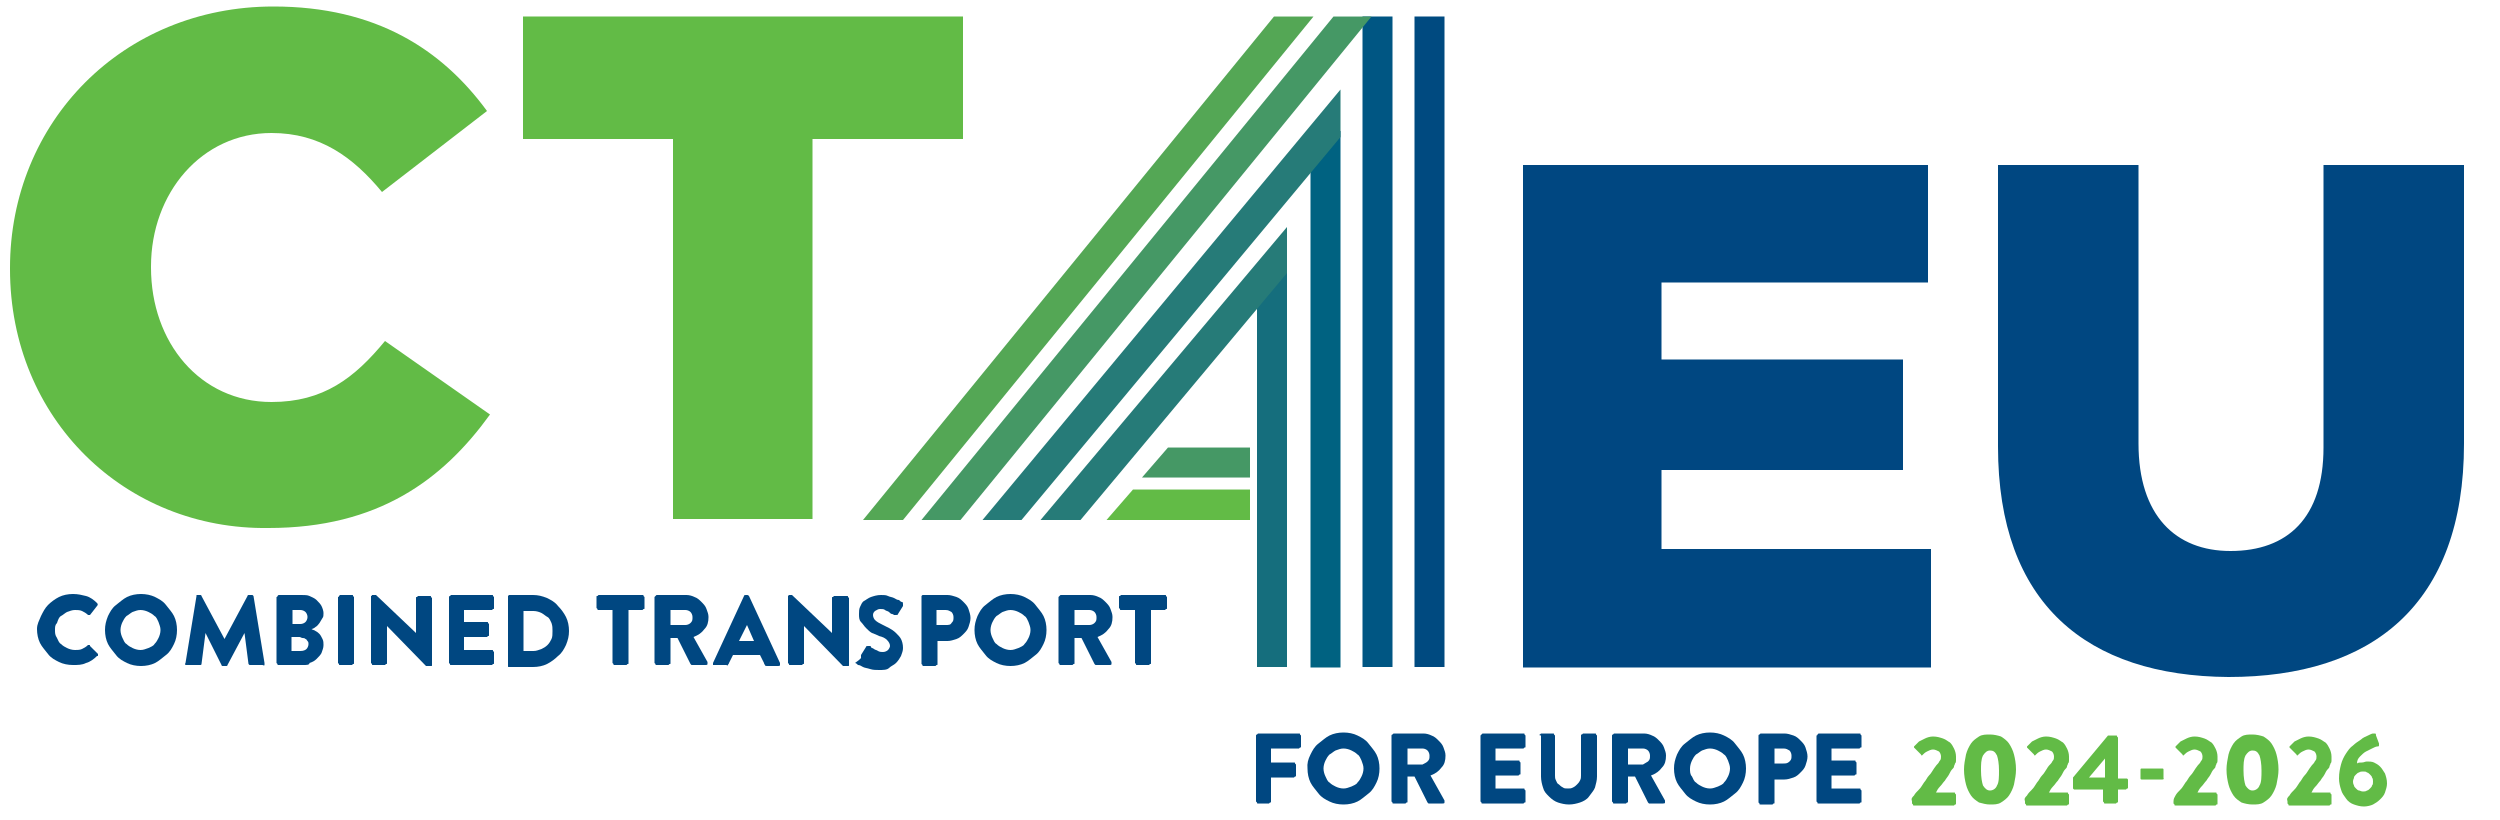
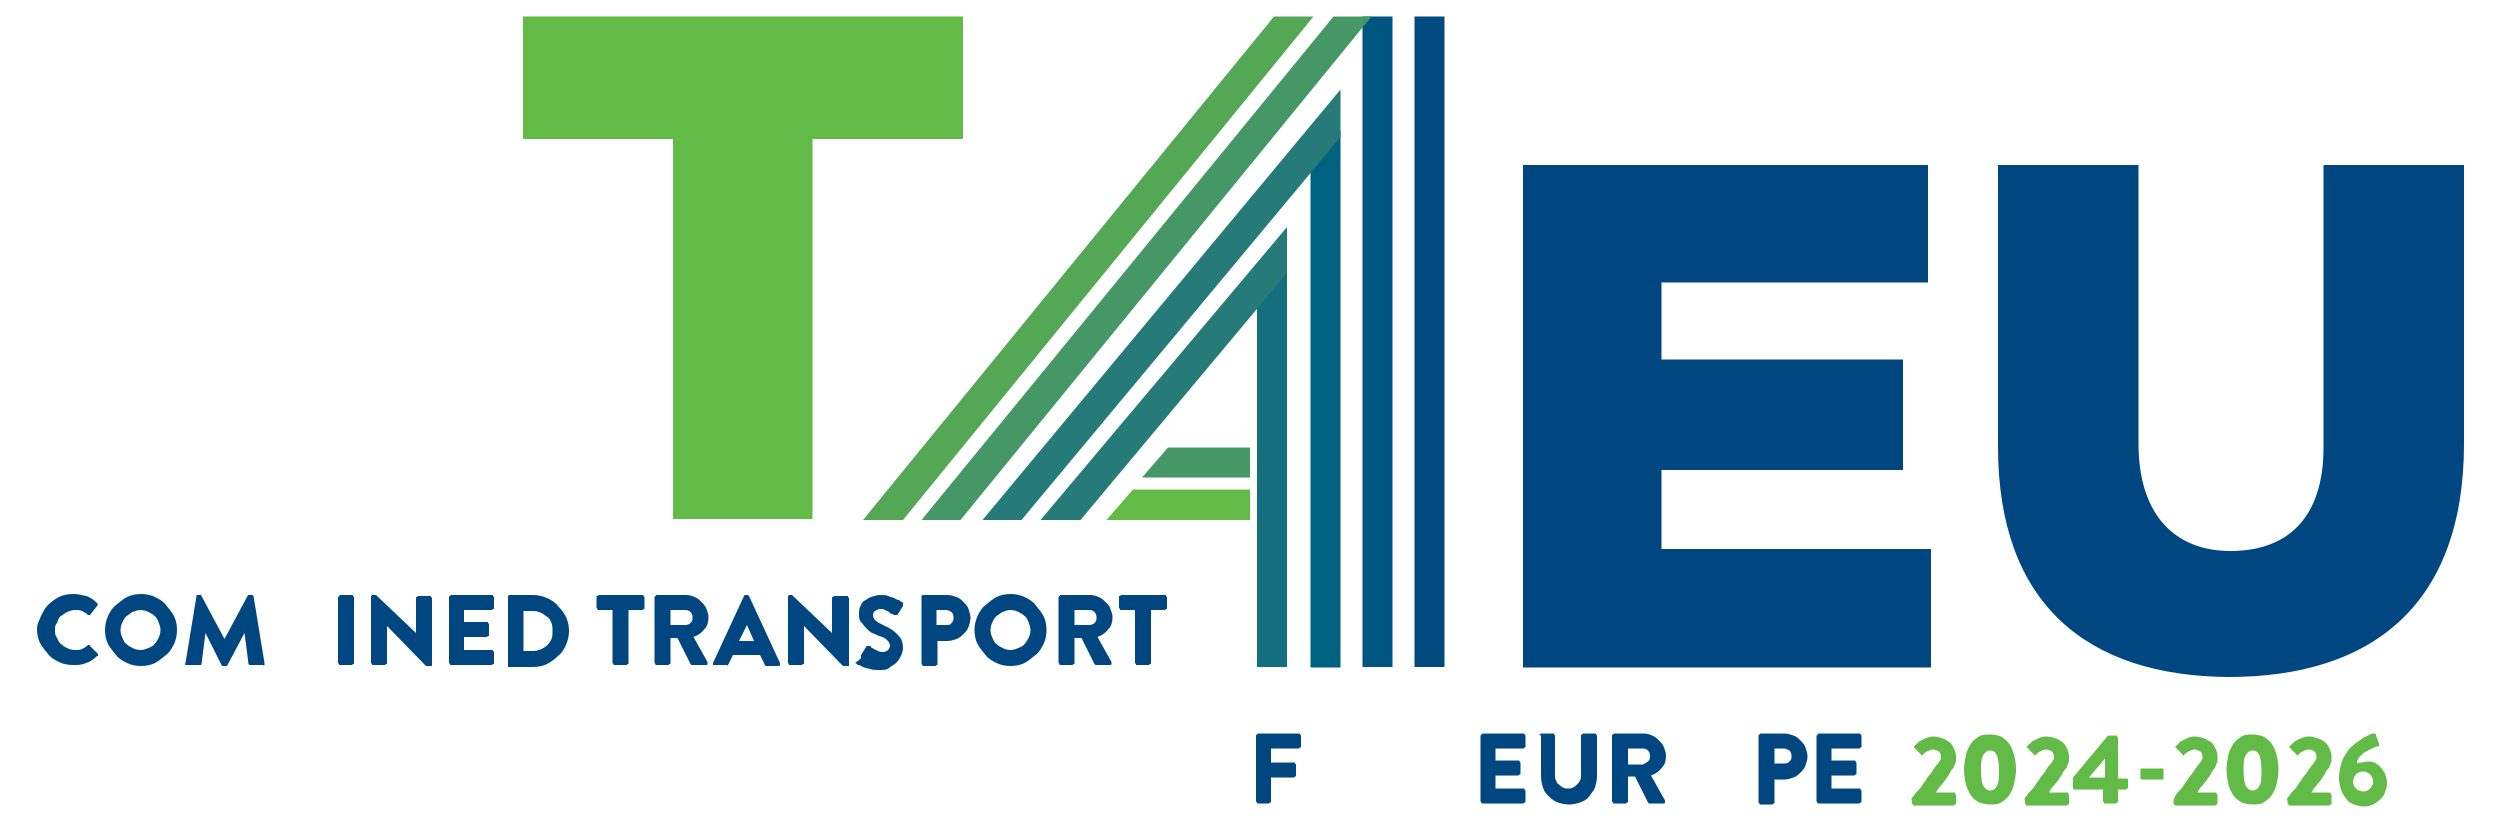
<svg xmlns="http://www.w3.org/2000/svg" version="1.1" id="Layer_1" x="0px" y="0px" viewBox="0 0 500 164" style="enable-background:new 0 0 500 164;" xml:space="preserve">
  <style type="text/css">
	.st0{fill:#62BB46;}
	.st1{fill:#004781;}
	.st2{fill:#156E7D;}
	.st3{fill:#267B78;}
	.st4{fill:#006281;}
	.st5{fill:#005683;}
	.st6{fill:#459865;}
	.st7{fill:#004A80;}
	.st8{fill:#54A755;}
	.st9{fill:#0065A1;}
</style>
  <g>
-     <path class="st0" d="M2,53.8v-0.2C2,24.4,24.5,1.3,54.7,1.3c20.5,0,33.7,8.6,42.7,20.9L76.4,38.4c-5.8-7-12.4-11.8-22.1-11.8   c-14,0-24.1,12-24.1,26.7v0.2c0,15,9.8,26.9,24.1,26.9c10.4,0,16.6-4.8,22.7-12.2L98,82.9c-9.4,13-22.3,22.7-44.3,22.7   C25.1,106,2,83.9,2,53.8z" />
    <path class="st0" d="M134.7,27.8h-30.1V3.3h88v24.5h-30.1v76h-27.9V27.8z" />
    <g>
      <path class="st1" d="M8.2,123.2c0.4-0.8,0.8-1.6,1.4-2.2s1.4-1.2,2.2-1.6c0.8-0.4,1.8-0.6,2.8-0.6s1.8,0.2,2.6,0.4    c0.8,0.2,1.6,0.8,2.2,1.4c0.2,0.2,0.2,0.4,0,0.6L18,123h-0.2c-0.2,0-0.2,0-0.2,0c-0.4-0.4-0.8-0.6-1.2-0.8c-0.4-0.2-1-0.2-1.4-0.2    c-0.6,0-1,0.2-1.6,0.4c-0.4,0.2-0.8,0.6-1.2,0.8c-0.4,0.2-0.6,0.8-0.8,1.4C11,125,11,125.4,11,126s0,1,0.4,1.6    c0.2,0.4,0.4,1,0.8,1.2c0.4,0.4,0.8,0.6,1.2,0.8c0.4,0.2,1,0.4,1.6,0.4c0.4,0,1,0,1.4-0.2c0.4-0.2,0.8-0.4,1.2-0.8h0.2    c0.2,0,0.2,0,0.2,0.2l1.6,1.6v0.2c0,0.2,0,0.2-0.2,0.2c-0.6,0.6-1.4,1.2-2.2,1.4c-0.8,0.4-1.6,0.4-2.6,0.4s-2-0.2-2.8-0.6    c-0.8-0.4-1.6-0.8-2.2-1.6C9,130,8.4,129.4,8,128.6c-0.4-0.8-0.6-1.8-0.6-2.8C7.4,124.8,7.8,124.2,8.2,123.2z" />
      <path class="st1" d="M21.6,123.2c0.4-0.8,0.8-1.6,1.6-2.2s1.4-1.2,2.2-1.6c0.8-0.4,1.8-0.6,2.8-0.6s2,0.2,2.8,0.6s1.6,0.8,2.2,1.6    c0.6,0.8,1.2,1.4,1.6,2.2c0.4,0.8,0.6,1.8,0.6,2.8c0,1-0.2,2-0.6,2.8c-0.4,0.8-0.8,1.6-1.6,2.2c-0.8,0.6-1.4,1.2-2.2,1.6    c-0.8,0.4-1.8,0.6-2.8,0.6s-2-0.2-2.8-0.6c-0.8-0.4-1.6-0.8-2.2-1.6c-0.6-0.8-1.2-1.4-1.6-2.2C21.2,128,21,127,21,126    C21,125,21.2,124.2,21.6,123.2z M24.5,127.6c0.2,0.4,0.4,1,0.8,1.2c0.4,0.4,0.8,0.6,1.2,0.8c0.4,0.2,1,0.4,1.6,0.4    c0.6,0,1-0.2,1.6-0.4c0.4-0.2,1-0.4,1.2-0.8c0.4-0.4,0.6-0.8,0.8-1.2s0.4-1,0.4-1.6s-0.2-1-0.4-1.6c-0.2-0.4-0.4-1-0.8-1.2    c-0.4-0.4-0.8-0.6-1.2-0.8s-1-0.4-1.6-0.4c-0.6,0-1,0.2-1.6,0.4c-0.4,0.2-0.8,0.6-1.2,0.8c-0.4,0.4-0.6,0.8-0.8,1.2    c-0.2,0.4-0.4,1-0.4,1.6S24.3,127.2,24.5,127.6z" />
      <path class="st1" d="M39.3,119h0.2h0.4h0.2c0,0,0.2,0,0.2,0.2l4.6,8.6l0,0l4.6-8.6c0,0,0-0.2,0.2-0.2h0.2h0.4h0.2l0.2,0.2    l2.2,13.4c0,0.2,0,0.2,0,0.4s-0.4,0-0.4,0h-2.4h-0.2l-0.2-0.2l-0.8-6.2l0,0l-3.4,6.4c0,0,0,0.2-0.2,0.2h-0.2h-0.4h-0.2    c0,0-0.2,0-0.2-0.2l-3.2-6.4l0,0l-0.8,6.2c0,0,0,0.2-0.2,0.2c-0.2,0-0.2,0-0.2,0h-2.4c-0.2,0-0.4,0-0.4,0s-0.2-0.2,0-0.4l2.2-13.4    C39.3,119,39.3,119,39.3,119z" />
-       <path class="st1" d="M55.5,119.2l0.2-0.2h4.6c0.6,0,1.2,0,1.6,0.2c0.4,0.2,1,0.4,1.4,0.8c0.4,0.4,0.8,0.8,1,1.2    c0.2,0.4,0.4,1,0.4,1.4c0,0.4,0,0.8-0.2,1c-0.2,0.4-0.4,0.6-0.6,1c-0.2,0.2-0.4,0.6-0.8,0.8c-0.2,0.2-0.6,0.4-0.8,0.4    c0.2,0.2,0.6,0.2,0.8,0.4c0.4,0.2,0.6,0.4,0.8,0.6c0.2,0.2,0.4,0.6,0.6,1c0.2,0.4,0.2,0.8,0.2,1.2c0,0.6-0.2,1-0.4,1.6    c-0.2,0.4-0.6,0.8-1,1.2s-0.8,0.6-1.4,0.8c0,0.4-0.6,0.4-1.2,0.4h-5c-0.2,0-0.2,0-0.2-0.2l-0.2-0.2v-13.2    C55.5,119.4,55.5,119.2,55.5,119.2z M61.1,124.4c0.2-0.2,0.4-0.6,0.4-1s-0.2-0.8-0.4-1c-0.2-0.2-0.6-0.4-1-0.4h-1.6v2.8h1.6    C60.5,124.8,60.9,124.6,61.1,124.4z M61.3,129.8c0.2-0.2,0.4-0.6,0.4-1c0-0.2,0-0.4-0.2-0.6c-0.2-0.2-0.2-0.4-0.4-0.4    c-0.2-0.2-0.4-0.2-0.6-0.2c-0.2,0-0.4-0.2-0.6-0.2h-1.6v2.8h1.8C60.7,130.2,61.1,130,61.3,129.8z" />
      <path class="st1" d="M67.8,119.2L68,119h2.4c0.2,0,0.2,0,0.2,0.2l0.2,0.2v13.2c0,0.2,0,0.2-0.2,0.2l-0.2,0.2H68    c-0.2,0-0.2,0-0.2-0.2l-0.2-0.2v-13.2C67.8,119.4,67.8,119.2,67.8,119.2z" />
      <path class="st1" d="M74.4,119h0.2h0.6l8,7.6l0,0v-7c0-0.2,0-0.2,0.2-0.2l0.2-0.2H86c0.2,0,0.2,0,0.2,0.2l0.2,0.2V133    c0,0.2,0,0.2-0.2,0.2H86h-0.4c0,0,0,0-0.2,0h-0.2l-7.8-8l0,0v7.4c0,0.2,0,0.2-0.2,0.2L77,133h-2.4c-0.2,0-0.2,0-0.2-0.2l-0.2-0.2    v-13.4C74.4,119.2,74.4,119,74.4,119z" />
      <path class="st1" d="M90,119.2l0.2-0.2h8.2c0.2,0,0.2,0,0.2,0.2l0.2,0.2v2.2c0,0.2,0,0.2-0.2,0.2l-0.2,0.2h-5.6v2.4h4.6    c0.2,0,0.2,0,0.2,0.2l0.2,0.2v2.2c0,0.2,0,0.2-0.2,0.2l-0.2,0.2h-4.6v2.6h5.6c0.2,0,0.2,0,0.2,0.2l0.2,0.2v2.2    c0,0.2,0,0.2-0.2,0.2l-0.2,0.2h-8.2c-0.2,0-0.2,0-0.2-0.2l-0.2-0.2v-13.2C89.8,119.4,89.8,119.2,90,119.2z" />
      <path class="st1" d="M101.6,119.2l0.2-0.2h4.8c1,0,1.8,0.2,2.8,0.6c0.8,0.4,1.6,0.8,2.2,1.6c0.6,0.6,1.2,1.4,1.6,2.2    c0.4,0.8,0.6,1.8,0.6,2.8c0,1-0.2,1.8-0.6,2.8c-0.4,0.8-0.8,1.6-1.6,2.2c-0.6,0.6-1.4,1.2-2.2,1.6c-0.8,0.4-1.8,0.6-2.8,0.6h-4.8    c-0.2,0-0.2,0-0.2-0.2V133v-13.2C101.6,119.4,101.6,119.2,101.6,119.2z M108.3,129.8c0.4-0.2,0.8-0.4,1.2-0.8    c0.4-0.4,0.6-0.8,0.8-1.2c0.2-0.4,0.2-1,0.2-1.6s0-1-0.2-1.6c-0.2-0.4-0.4-1-0.8-1.2c-0.4-0.2-0.8-0.6-1.2-0.8    c-0.4-0.2-1-0.4-1.6-0.4h-2v8h2C107.3,130.2,107.7,130,108.3,129.8z" />
      <path class="st1" d="M119.7,122c-0.2,0-0.2,0-0.2-0.2l-0.2-0.2v-2.2c0-0.2,0-0.2,0.2-0.2l0.2-0.2h8.8c0.2,0,0.2,0,0.2,0.2l0.2,0.2    v2.2c0,0.2,0,0.2-0.2,0.2l-0.2,0.2h-2.8v10.6c0,0.2,0,0.2-0.2,0.2l-0.2,0.2h-2.4c-0.2,0-0.2,0-0.2-0.2l-0.2-0.2V122    C122.5,122,119.7,122,119.7,122z" />
      <path class="st1" d="M131.1,119.2l0.2-0.2h6c0.6,0,1.2,0.2,1.6,0.4c0.6,0.2,1,0.6,1.4,1c0.4,0.4,0.8,0.8,1,1.4    c0.2,0.6,0.4,1,0.4,1.6c0,1-0.2,1.8-0.8,2.4c-0.6,0.8-1.2,1.2-2.2,1.6l2.8,5c0,0.2,0,0.2,0,0.4s-0.2,0.2-0.4,0.2h-2.6h-0.2    c0,0,0,0-0.2-0.2l-2.6-5.2h-1.4v5c0,0.2,0,0.2-0.2,0.2l-0.2,0.2h-2.4c-0.2,0-0.2,0-0.2-0.2l-0.2-0.2v-13.2    C130.9,119.4,131.1,119.2,131.1,119.2z M138.1,124.6c0.4-0.4,0.4-0.6,0.4-1.2c0-0.4-0.2-0.8-0.4-1c-0.2-0.2-0.6-0.4-1-0.4h-3v3h3    C137.5,125,137.9,124.8,138.1,124.6z" />
      <path class="st1" d="M142.6,133c0-0.2,0-0.2,0-0.4l6.2-13.4c0-0.2,0.2-0.2,0.4-0.2h0.2c0.2,0,0.2,0,0.4,0.2l6.2,13.4    c0,0.2,0,0.2,0,0.4s-0.2,0.2-0.4,0.2h-2.2c-0.2,0-0.4,0-0.4-0.2c0,0-0.2-0.2-0.2-0.4L152,131h-5.4l-0.8,1.6c0,0.2-0.2,0.2-0.2,0.4    s-0.2,0-0.4,0H143C142.8,133,142.8,133,142.6,133z M149.4,125L149.4,125l-1.6,3.2h3L149.4,125z" />
      <path class="st1" d="M157.8,119h0.2h0.4l8,7.6l0,0v-7c0-0.2,0-0.2,0.2-0.2l0.2-0.2h2.6c0.2,0,0.2,0,0.2,0.2l0.2,0.2V133    c0,0.2,0,0.2-0.2,0.2h-0.2H169c0,0,0,0-0.2,0h-0.2l-7.8-8l0,0v7.4c0,0.2,0,0.2-0.2,0.2l-0.2,0.2H158c-0.2,0-0.2,0-0.2-0.2    l-0.2-0.2v-13.4C157.6,119.2,157.8,119,157.8,119z" />
      <path class="st1" d="M172.2,131.4c0,0,0-0.2,0-0.4l1-1.6c0-0.2,0.2-0.2,0.4-0.2s0.2,0,0.4,0c0,0,0.2,0,0.2,0.2    c0,0.2,0.4,0.2,0.6,0.4c0.2,0.2,0.6,0.2,0.8,0.4c0.4,0.2,0.6,0.2,1,0.2c0.4,0,0.8-0.2,1-0.4s0.4-0.6,0.4-0.8    c0-0.4-0.2-0.8-0.6-1.2c-0.4-0.4-0.8-0.6-1.6-0.8c-0.4-0.2-0.8-0.4-1.4-0.6c-0.4-0.2-0.8-0.6-1.2-1c-0.4-0.4-0.6-0.8-1-1.2    c-0.4-0.4-0.4-1-0.4-1.6c0-0.4,0-1,0.2-1.4c0.2-0.4,0.4-1,0.8-1.2c0.4-0.2,0.8-0.6,1.4-0.8c0.6-0.2,1.2-0.4,2-0.4    c0.6,0,1,0,1.4,0.2c0.4,0.2,0.8,0.2,1.2,0.4c0.4,0.2,0.6,0.4,1,0.4c0.2,0.2,0.4,0.4,0.6,0.4c0.2,0,0.2,0.2,0.2,0.4s0,0.2,0,0.4    l-1,1.6c0,0.2-0.2,0.2-0.4,0.2s-0.2,0-0.4,0c0,0-0.2-0.2-0.4-0.2s-0.4-0.2-0.6-0.4c-0.2-0.2-0.6-0.2-0.8-0.4    c-0.2-0.2-0.6-0.2-1-0.2s-0.6,0.2-1,0.4c-0.2,0.2-0.4,0.4-0.4,0.8c0,0.4,0.2,0.8,0.4,1c0.4,0.4,0.8,0.6,1.6,1    c0.4,0.2,0.8,0.4,1.2,0.6c0.4,0.2,1,0.6,1.4,1c0.4,0.4,0.8,0.8,1,1.2s0.4,1,0.4,1.8c0,0.6-0.2,1-0.4,1.6c-0.2,0.4-0.6,1-1,1.4    c-0.4,0.4-1,0.6-1.4,1c-0.4,0.4-1.2,0.4-2,0.4c-0.6,0-1.2,0-1.8-0.2c-0.6-0.2-1-0.2-1.4-0.4c-0.4-0.2-0.6-0.4-1-0.4    c-0.2-0.2-0.4-0.4-0.6-0.4C172.4,131.6,172.2,131.6,172.2,131.4z" />
      <path class="st1" d="M184.3,119.2l0.2-0.2h5c0.6,0,1.2,0.2,1.8,0.4c0.6,0.2,1,0.6,1.4,1c0.4,0.4,0.8,0.8,1,1.4    c0.2,0.6,0.4,1.2,0.4,1.8s-0.2,1.2-0.4,1.8s-0.6,1-1,1.4c-0.4,0.4-0.8,0.8-1.4,1c-0.6,0.2-1.2,0.4-1.8,0.4h-2v4.6    c0,0.2,0,0.2-0.2,0.2l-0.2,0.2h-2.4c-0.2,0-0.2,0-0.2-0.2l-0.2-0.2v-13.2C184.3,119.4,184.3,119.2,184.3,119.2z M190.3,124.6    c0.4-0.4,0.4-0.6,0.4-1.2c0-0.4-0.2-0.8-0.4-1c-0.4-0.2-0.6-0.4-1.2-0.4h-1.8v3h1.8C189.7,125,190.1,125,190.3,124.6z" />
      <path class="st1" d="M195.5,123.2c0.4-0.8,0.8-1.6,1.6-2.2c0.8-0.6,1.4-1.2,2.2-1.6c0.8-0.4,1.8-0.6,2.8-0.6s2,0.2,2.8,0.6    c0.8,0.4,1.6,0.8,2.2,1.6c0.6,0.8,1.2,1.4,1.6,2.2c0.4,0.8,0.6,1.8,0.6,2.8c0,1-0.2,2-0.6,2.8s-0.8,1.6-1.6,2.2    c-0.8,0.6-1.4,1.2-2.2,1.6c-0.8,0.4-1.8,0.6-2.8,0.6s-2-0.2-2.8-0.6c-0.8-0.4-1.6-0.8-2.2-1.6c-0.6-0.8-1.2-1.4-1.6-2.2    c-0.4-0.8-0.6-1.8-0.6-2.8C194.9,125,195.1,124.2,195.5,123.2z M198.5,127.6c0.2,0.4,0.4,1,0.8,1.2c0.4,0.4,0.8,0.6,1.2,0.8    c0.4,0.2,1,0.4,1.6,0.4c0.6,0,1-0.2,1.6-0.4c0.4-0.2,1-0.4,1.2-0.8c0.4-0.4,0.6-0.8,0.8-1.2s0.4-1,0.4-1.6s-0.2-1-0.4-1.6    c-0.2-0.4-0.4-1-0.8-1.2c-0.4-0.4-0.8-0.6-1.2-0.8c-0.4-0.2-1-0.4-1.6-0.4c-0.6,0-1,0.2-1.6,0.4c-0.4,0.2-0.8,0.6-1.2,0.8    c-0.4,0.4-0.6,0.8-0.8,1.2c-0.2,0.4-0.4,1-0.4,1.6S198.3,127.2,198.5,127.6z" />
      <path class="st1" d="M211.9,119.2l0.2-0.2h6c0.6,0,1.2,0.2,1.6,0.4c0.6,0.2,1,0.6,1.4,1c0.4,0.4,0.8,0.8,1,1.4    c0.2,0.6,0.4,1,0.4,1.6c0,1-0.2,1.8-0.8,2.4c-0.6,0.8-1.2,1.2-2.2,1.6l2.8,5c0,0.2,0,0.2,0,0.4s-0.2,0.2-0.4,0.2h-2.6h-0.2    c0,0,0,0-0.2-0.2l-2.6-5.2h-1.4v5c0,0.2,0,0.2-0.2,0.2l-0.2,0.2h-2.4c-0.2,0-0.2,0-0.2-0.2l-0.2-0.2v-13.2    C211.7,119.4,211.9,119.2,211.9,119.2z M218.9,124.6c0.4-0.4,0.4-0.6,0.4-1.2c0-0.4-0.2-0.8-0.4-1c-0.2-0.2-0.6-0.4-1-0.4h-3v3h3    C218.3,125,218.7,124.8,218.9,124.6z" />
      <path class="st1" d="M224.2,122c-0.2,0-0.2,0-0.2-0.2l-0.2-0.2v-2.2c0-0.2,0-0.2,0.2-0.2l0.2-0.2h8.8c0.2,0,0.2,0,0.2,0.2l0.2,0.2    v2.2c0,0.2,0,0.2-0.2,0.2L233,122h-2.8v10.6c0,0.2,0,0.2-0.2,0.2l-0.2,0.2h-2.4c-0.2,0-0.2,0-0.2-0.2l-0.2-0.2V122    C227,122,224.2,122,224.2,122z" />
    </g>
    <g>
      <path class="st1" d="M251.4,146.9l0.2-0.2h8.2c0.2,0,0.2,0,0.2,0.2l0.2,0.2v2.2c0,0.2,0,0.2-0.2,0.2l-0.2,0.2h-5.6v2.8h4.6    c0.2,0,0.2,0,0.2,0.2l0.2,0.2v2.2c0,0.2,0,0.2-0.2,0.2l-0.2,0.2h-4.6v4.8c0,0.2,0,0.2-0.2,0.2l-0.2,0.2h-2.2c-0.2,0-0.2,0-0.2-0.2    l-0.2-0.2v-13.2C251.2,147.1,251.2,146.9,251.4,146.9z" />
-       <path class="st1" d="M262.1,150.9c0.4-0.8,0.8-1.6,1.6-2.2c0.8-0.6,1.4-1.2,2.2-1.6s1.8-0.6,2.8-0.6s2,0.2,2.8,0.6    c0.8,0.4,1.6,0.8,2.2,1.6c0.6,0.8,1.2,1.4,1.6,2.2c0.4,0.8,0.6,1.8,0.6,2.8c0,1-0.2,2-0.6,2.8c-0.4,0.8-0.8,1.6-1.6,2.2    c-0.8,0.6-1.4,1.2-2.2,1.6c-0.8,0.4-1.8,0.6-2.8,0.6s-2-0.2-2.8-0.6c-0.8-0.4-1.6-0.8-2.2-1.6c-0.6-0.8-1.2-1.4-1.6-2.2    c-0.4-0.8-0.6-1.8-0.6-2.8C261.4,152.7,261.6,151.9,262.1,150.9z M265.1,155.3c0.2,0.4,0.4,1,0.8,1.2c0.4,0.4,0.8,0.6,1.2,0.8    c0.4,0.2,1,0.4,1.6,0.4c0.6,0,1-0.2,1.6-0.4c0.4-0.2,1-0.4,1.2-0.8c0.4-0.4,0.6-0.8,0.8-1.2c0.2-0.4,0.4-1,0.4-1.6    c0-0.6-0.2-1-0.4-1.6c-0.2-0.4-0.4-1-0.8-1.2c-0.4-0.4-0.8-0.6-1.2-0.8c-0.4-0.2-1-0.4-1.6-0.4c-0.6,0-1,0.2-1.6,0.4    c-0.4,0.2-0.8,0.6-1.2,0.8c-0.4,0.4-0.6,0.8-0.8,1.2c-0.2,0.4-0.4,1-0.4,1.6C264.7,154.3,264.9,154.9,265.1,155.3z" />
-       <path class="st1" d="M278.5,146.9l0.2-0.2h6c0.6,0,1.2,0.2,1.6,0.4c0.6,0.2,1,0.6,1.4,1s0.8,0.8,1,1.4c0.2,0.6,0.4,1,0.4,1.6    c0,1-0.2,1.8-0.8,2.4c-0.6,0.8-1.2,1.2-2.2,1.6l2.8,5c0,0.2,0,0.2,0,0.4c0,0.2-0.2,0.2-0.4,0.2h-2.6h-0.2c0,0,0,0-0.2-0.2    l-2.6-5.2h-1.4v5c0,0.2,0,0.2-0.2,0.2l-0.2,0.2h-2.4c-0.2,0-0.2,0-0.2-0.2l-0.2-0.2v-13.2C278.3,147.1,278.3,146.9,278.5,146.9z     M285.5,152.3c0.4-0.4,0.4-0.6,0.4-1.2c0-0.4-0.2-0.8-0.4-1c-0.2-0.2-0.6-0.4-1-0.4h-3v3.2h3C284.9,152.7,285.3,152.5,285.5,152.3    z" />
      <path class="st1" d="M296.3,146.9l0.2-0.2h8.2c0.2,0,0.2,0,0.2,0.2l0.2,0.2v2.2c0,0.2,0,0.2-0.2,0.2l-0.2,0.2h-5.6v2.4h4.6    c0.2,0,0.2,0,0.2,0.2l0.2,0.2v2.2c0,0.2,0,0.2-0.2,0.2l-0.2,0.2h-4.6v2.6h5.6c0.2,0,0.2,0,0.2,0.2l0.2,0.2v2.2    c0,0.2,0,0.2-0.2,0.2l-0.2,0.2h-8.2c-0.2,0-0.2,0-0.2-0.2l-0.2-0.2v-13.2L296.3,146.9z" />
      <path class="st1" d="M308,146.9l0.2-0.2h2.4c0.2,0,0.2,0,0.2,0.2l0.2,0.2v8c0,0.4,0,0.6,0.2,1c0.2,0.4,0.2,0.6,0.6,0.8    c0.2,0.2,0.4,0.4,0.8,0.6c0.2,0.2,0.6,0.2,1,0.2c0.4,0,0.6,0,1-0.2s0.6-0.4,0.8-0.6c0.2-0.2,0.4-0.4,0.6-0.8    c0.2-0.4,0.2-0.6,0.2-1v-8c0-0.2,0-0.2,0.2-0.2l0.2-0.2h2.4c0.2,0,0.2,0,0.2,0.2l0.2,0.2v8.2c0,0.8-0.2,1.4-0.4,2.2    c-0.2,0.6-0.8,1.2-1.2,1.8c-0.4,0.6-1.2,1-1.8,1.2c-0.6,0.2-1.4,0.4-2.2,0.4c-0.8,0-1.6-0.2-2.2-0.4c-0.6-0.2-1.2-0.6-1.8-1.2    c-0.6-0.6-1-1-1.2-1.8c-0.2-0.6-0.4-1.4-0.4-2.2v-8.2C307.8,147.1,307.8,146.9,308,146.9z" />
      <path class="st1" d="M322.6,146.9l0.2-0.2h6c0.6,0,1.2,0.2,1.6,0.4c0.6,0.2,1,0.6,1.4,1c0.4,0.4,0.8,0.8,1,1.4    c0.2,0.6,0.4,1,0.4,1.6c0,1-0.2,1.8-0.8,2.4c-0.6,0.8-1.2,1.2-2.2,1.6l2.8,5c0,0.2,0,0.2,0,0.4c0,0.2-0.2,0.2-0.4,0.2H330h-0.2    c0,0,0,0-0.2-0.2l-2.6-5.2h-1.4v5c0,0.2,0,0.2-0.2,0.2l-0.2,0.2h-2.4c-0.2,0-0.2,0-0.2-0.2l-0.2-0.2v-13.2    C322.4,147.1,322.4,146.9,322.6,146.9z M329.6,152.3c0.4-0.4,0.4-0.6,0.4-1.2c0-0.4-0.2-0.8-0.4-1c-0.2-0.2-0.6-0.4-1-0.4h-3v3.2    h3C329,152.7,329.2,152.5,329.6,152.3z" />
-       <path class="st1" d="M335.4,150.9c0.4-0.8,0.8-1.6,1.6-2.2c0.8-0.6,1.4-1.2,2.2-1.6c0.8-0.4,1.8-0.6,2.8-0.6s2,0.2,2.8,0.6    c0.8,0.4,1.6,0.8,2.2,1.6c0.6,0.8,1.2,1.4,1.6,2.2c0.4,0.8,0.6,1.8,0.6,2.8c0,1-0.2,2-0.6,2.8c-0.4,0.8-0.8,1.6-1.6,2.2    c-0.8,0.6-1.4,1.2-2.2,1.6c-0.8,0.4-1.8,0.6-2.8,0.6s-2-0.2-2.8-0.6s-1.6-0.8-2.2-1.6c-0.6-0.8-1.2-1.4-1.6-2.2    c-0.4-0.8-0.6-1.8-0.6-2.8C334.8,152.7,335,151.9,335.4,150.9z M338.4,155.3c0.2,0.4,0.4,1,0.8,1.2c0.4,0.4,0.8,0.6,1.2,0.8    c0.4,0.2,1,0.4,1.6,0.4s1-0.2,1.6-0.4c0.4-0.2,1-0.4,1.2-0.8c0.4-0.4,0.6-0.8,0.8-1.2c0.2-0.4,0.4-1,0.4-1.6c0-0.6-0.2-1-0.4-1.6    c-0.2-0.4-0.4-1-0.8-1.2c-0.4-0.4-0.8-0.6-1.2-0.8c-0.4-0.2-1-0.4-1.6-0.4s-1,0.2-1.6,0.4c-0.4,0.2-0.8,0.6-1.2,0.8    c-0.4,0.4-0.6,0.8-0.8,1.2s-0.4,1-0.4,1.6C338,154.3,338,154.9,338.4,155.3z" />
      <path class="st1" d="M351.9,146.9l0.2-0.2h4.8c0.6,0,1.2,0.2,1.8,0.4c0.6,0.2,1,0.6,1.4,1c0.4,0.4,0.8,0.8,1,1.4    c0.2,0.6,0.4,1.2,0.4,1.8c0,0.6-0.2,1.2-0.4,1.8c-0.2,0.6-0.6,1-1,1.4c-0.4,0.4-0.8,0.8-1.4,1c-0.6,0.2-1.2,0.4-1.8,0.4h-2v4.6    c0,0.2,0,0.2-0.2,0.2l-0.2,0.2h-2.4c-0.2,0-0.2,0-0.2-0.2l-0.2-0.2v-13.4C351.7,147.1,351.7,146.9,351.9,146.9z M357.9,152.3    c0.4-0.4,0.4-0.6,0.4-1.2c0-0.4-0.2-0.8-0.4-1c-0.4-0.2-0.6-0.4-1.2-0.4h-1.8v3h1.8C357.1,152.7,357.5,152.7,357.9,152.3z" />
      <path class="st1" d="M363.5,146.9l0.2-0.2h8.2c0.2,0,0.2,0,0.2,0.2l0.2,0.2v2.2c0,0.2,0,0.2-0.2,0.2l-0.2,0.2h-5.6v2.4h4.6    c0.2,0,0.2,0,0.2,0.2l0.2,0.2v2.2c0,0.2,0,0.2-0.2,0.2l-0.2,0.2h-4.6v2.6h5.6c0.2,0,0.2,0,0.2,0.2l0.2,0.2v2.2    c0,0.2,0,0.2-0.2,0.2l-0.2,0.2h-8.2c-0.2,0-0.2,0-0.2-0.2l-0.2-0.2v-13.2C363.5,147.1,363.5,146.9,363.5,146.9z" />
    </g>
    <g>
      <path class="st0" d="M382.8,159.1c0.2-0.4,0.6-0.8,1-1.2c0.4-0.4,0.6-0.8,1-1.4c0.4-0.4,0.6-1,1-1.4c0.4-0.4,0.6-0.8,1-1.4    c0.4-0.6,0.6-0.8,0.8-1c0.2-0.2,0.2-0.4,0.4-0.6c0.2-0.2,0.2-0.6,0.2-0.8c0-0.4-0.2-0.8-0.4-1c-0.4-0.2-0.8-0.4-1.2-0.4    s-0.8,0.2-1.2,0.4c-0.4,0.2-0.6,0.4-0.8,0.6l-0.2,0.2c0,0-0.2,0-0.2-0.2l-1.2-1.2l-0.2-0.2v-0.2c0.4-0.4,0.6-0.6,1-1    c0.4-0.2,0.8-0.4,1.2-0.6c0.4-0.2,1-0.4,1.6-0.4c0.8,0,1.4,0.2,2,0.4s1,0.6,1.4,0.8c0.4,0.4,0.6,0.8,0.8,1.2    c0.2,0.4,0.4,1,0.4,1.6c0,0.2,0,0.6,0,0.8s0,0.4-0.2,0.6c0,0.2-0.2,0.4-0.2,0.6c0,0.2-0.2,0.4-0.4,0.6c-0.2,0.2-0.4,0.6-0.6,1    c-0.2,0.4-0.6,0.8-0.8,1.2c-0.4,0.4-0.6,0.8-1,1.2c-0.4,0.4-0.6,0.8-0.8,1.2h3.6c0.2,0,0.2,0,0.2,0.2l0.2,0.2v1.8    c0,0.2,0,0.2-0.2,0.2l-0.2,0.2h-8c-0.2,0-0.2,0-0.2-0.2l-0.2-0.2v-0.4C382.2,159.7,382.4,159.5,382.8,159.1z" />
      <path class="st0" d="M395.8,160.5c-0.6-0.4-1.2-0.8-1.6-1.4c-0.4-0.6-0.8-1.4-1-2.2c-0.2-0.8-0.4-1.8-0.4-3c0-1,0.2-2,0.4-3    c0.2-0.8,0.6-1.6,1-2.2c0.4-0.6,1-1,1.6-1.4c0.6-0.4,1.4-0.4,2.2-0.4s1.6,0.2,2.2,0.4c0.6,0.4,1.2,0.8,1.6,1.4    c0.4,0.6,0.8,1.4,1,2.2c0.2,0.8,0.4,1.8,0.4,3c0,1-0.2,2-0.4,3c-0.2,0.8-0.6,1.6-1,2.2s-1,1-1.6,1.4c-0.6,0.4-1.4,0.4-2.2,0.4    S396.6,160.7,395.8,160.5z M399.4,157.1c0.4-0.6,0.4-1.8,0.4-3c0-1.4-0.2-2.4-0.4-3c-0.4-0.8-0.8-1-1.4-1s-1,0.4-1.4,1    c-0.4,0.8-0.4,1.8-0.4,3c0,1.4,0.2,2.4,0.4,3c0.4,0.6,0.8,1,1.4,1S399.2,157.7,399.4,157.1z" />
      <path class="st0" d="M405.4,159.1c0.2-0.4,0.6-0.8,1-1.2c0.4-0.4,0.6-0.8,1-1.4c0.4-0.4,0.6-1,1-1.4c0.4-0.4,0.6-0.8,1-1.4    c0.2-0.4,0.6-0.8,0.8-1c0.2-0.2,0.2-0.4,0.4-0.6c0.2-0.2,0.2-0.6,0.2-0.8c0-0.4-0.2-0.8-0.4-1c-0.4-0.2-0.8-0.4-1.2-0.4    c-0.4,0-0.8,0.2-1.2,0.4c-0.4,0.2-0.6,0.4-0.8,0.6l-0.2,0.2c0,0-0.2,0-0.2-0.2l-1.2-1.2l-0.2-0.2v-0.2c0.4-0.4,0.6-0.6,1-1    c0.4-0.2,0.8-0.4,1.2-0.6c0.4-0.2,1-0.4,1.6-0.4c0.8,0,1.4,0.2,2,0.4s1,0.6,1.4,0.8c0.4,0.4,0.6,0.8,0.8,1.2    c0.2,0.4,0.4,1,0.4,1.6c0,0.2,0,0.6,0,0.8s0,0.4-0.2,0.6c0,0.2-0.2,0.4-0.2,0.6c0,0.2-0.2,0.4-0.4,0.6c-0.2,0.2-0.4,0.6-0.6,1    c-0.2,0.4-0.6,0.8-0.8,1.2c-0.4,0.4-0.6,0.8-1,1.2s-0.6,0.8-0.8,1.2h3.6c0.2,0,0.2,0,0.2,0.2l0.2,0.2v1.8c0,0.2,0,0.2-0.2,0.2    l-0.2,0.2h-8c-0.2,0-0.2,0-0.2-0.2l-0.2-0.2v-0.4C404.8,159.7,405,159.5,405.4,159.1z" />
      <path class="st0" d="M414.8,157.9l-0.2-0.2v-2.2l7-8.4l0,0h0.2h1.4c0.2,0,0.2,0,0.2,0.2l0.2,0.2v8.2h1.6c0.2,0,0.2,0,0.2,0    l0.2,0.2v1.6c0,0.2,0,0.2-0.2,0.2l-0.2,0.2h-1.6v2.4c0,0.2,0,0.2-0.2,0.2l-0.2,0.2H421c-0.2,0-0.2,0-0.2-0.2l-0.2-0.2v-2.4H414.8    C415,157.9,415,157.9,414.8,157.9z M421,151.7l-3.2,3.8h3.2V151.7z" />
      <path class="st0" d="M435.1,159.1c0.2-0.4,0.6-0.8,1-1.2c0.4-0.4,0.6-0.8,1-1.4c0.4-0.4,0.6-1,1-1.4c0.4-0.4,0.6-0.8,1-1.4    c0.4-0.6,0.6-0.8,0.8-1c0.2-0.2,0.2-0.4,0.4-0.6c0.2-0.2,0.2-0.6,0.2-0.8c0-0.4-0.2-0.8-0.4-1c-0.4-0.2-0.8-0.4-1.2-0.4    c-0.4,0-0.8,0.2-1.2,0.4c-0.4,0.2-0.6,0.4-0.8,0.6l-0.2,0.2c0,0-0.2,0-0.2-0.2l-1.2-1.2l-0.2-0.2v-0.2c0.4-0.4,0.6-0.6,1-1    c0.4-0.2,0.8-0.4,1.2-0.6c0.4-0.2,1-0.4,1.6-0.4c0.8,0,1.4,0.2,2,0.4s1,0.6,1.4,0.8c0.4,0.4,0.6,0.8,0.8,1.2    c0.2,0.4,0.4,1,0.4,1.6c0,0.2,0,0.6,0,0.8s0,0.4-0.2,0.6c0,0.2-0.2,0.4-0.2,0.6c0,0.2-0.2,0.4-0.4,0.6c-0.2,0.2-0.4,0.6-0.6,1    c-0.2,0.4-0.6,0.8-0.8,1.2c-0.4,0.4-0.6,0.8-1,1.2s-0.6,0.8-0.8,1.2h3.6c0.2,0,0.2,0,0.2,0.2l0.2,0.2v1.8c0,0.2,0,0.2-0.2,0.2    l-0.2,0.2h-8c-0.2,0-0.2,0-0.2-0.2l-0.2-0.2v-0.4C434.7,159.7,434.9,159.5,435.1,159.1z" />
      <path class="st0" d="M448.3,160.5c-0.6-0.4-1.2-0.8-1.6-1.4c-0.4-0.6-0.8-1.4-1-2.2c-0.2-0.8-0.4-1.8-0.4-3c0-1,0.2-2,0.4-3    c0.2-0.8,0.6-1.6,1-2.2c0.4-0.6,1-1,1.6-1.4c0.6-0.4,1.4-0.4,2.2-0.4c0.8,0,1.6,0.2,2.2,0.4c0.6,0.4,1.2,0.8,1.6,1.4    c0.4,0.6,0.8,1.4,1,2.2c0.2,0.8,0.4,1.8,0.4,3c0,1-0.2,2-0.4,3c-0.2,0.8-0.6,1.6-1,2.2c-0.4,0.6-1,1-1.6,1.4    c-0.6,0.4-1.4,0.4-2.2,0.4C449.7,160.9,448.9,160.7,448.3,160.5z M451.9,157.1c0.4-0.6,0.4-1.8,0.4-3c0-1.4-0.2-2.4-0.4-3    c-0.4-0.8-0.8-1-1.4-1c-0.6,0-1,0.4-1.4,1c-0.4,0.8-0.4,1.8-0.4,3c0,1.4,0.2,2.4,0.4,3c0.4,0.6,0.8,1,1.4,1    C451.1,158.1,451.7,157.7,451.9,157.1z" />
      <path class="st0" d="M457.9,159.1c0.2-0.4,0.6-0.8,1-1.2c0.4-0.4,0.6-0.8,1-1.4c0.4-0.4,0.6-1,1-1.4c0.4-0.4,0.6-0.8,1-1.4    c0.4-0.6,0.6-0.8,0.8-1c0.2-0.2,0.2-0.4,0.4-0.6c0.2-0.2,0.2-0.6,0.2-0.8c0-0.4-0.2-0.8-0.4-1c-0.4-0.2-0.8-0.4-1.2-0.4    c-0.4,0-0.8,0.2-1.2,0.4c-0.4,0.2-0.6,0.4-0.8,0.6l-0.2,0.2c0,0-0.2,0-0.2-0.2l-1.2-1.2l-0.2-0.2v-0.2c0.4-0.4,0.6-0.6,1-1    c0.4-0.2,0.8-0.4,1.2-0.6c0.4-0.2,1-0.4,1.6-0.4c0.8,0,1.4,0.2,2,0.4c0.6,0.2,1,0.6,1.4,0.8c0.4,0.4,0.6,0.8,0.8,1.2    c0.2,0.4,0.4,1,0.4,1.6c0,0.2,0,0.6,0,0.8s0,0.4-0.2,0.6c0,0.2-0.2,0.4-0.2,0.6c0,0.2-0.2,0.4-0.4,0.6c-0.2,0.2-0.4,0.6-0.6,1    c-0.2,0.4-0.6,0.8-0.8,1.2c-0.4,0.4-0.6,0.8-1,1.2s-0.6,0.8-0.8,1.2h3.6c0.2,0,0.2,0,0.2,0.2l0.2,0.2v1.8c0,0.2,0,0.2-0.2,0.2    l-0.2,0.2h-8c-0.2,0-0.2,0-0.2-0.2l-0.2-0.2v-0.4C457.3,159.7,457.5,159.5,457.9,159.1z" />
      <path class="st0" d="M468.2,152.9c0.2-0.8,0.6-1.6,1-2.2c0.4-0.6,0.8-1.2,1.4-1.6c0.4-0.4,1-0.8,1.6-1.2c0.4-0.4,1-0.6,1.4-0.8    c0.4-0.2,0.8-0.4,1-0.4c0.2,0,0.2,0,0.4,0c0.2,0,0.2,0.2,0.2,0.4l0.6,1.6c0,0.2,0,0.2,0,0.4s-0.2,0.2-0.4,0.2s-0.6,0.2-1,0.4    c-0.4,0.2-0.8,0.4-1.2,0.6c-0.4,0.2-0.8,0.6-1.2,1c-0.4,0.4-0.6,0.8-0.6,1.4c0.2-0.2,0.6-0.2,1-0.2s0.6-0.2,1-0.2s1,0,1.4,0.2    c0.4,0.2,0.8,0.4,1.2,0.8c0.4,0.4,0.6,0.8,1,1.4c0.2,0.6,0.4,1.2,0.4,2c0,0.6-0.2,1.2-0.4,1.8c-0.2,0.6-0.6,1-1,1.4    c-0.4,0.4-1,0.8-1.4,1c-0.4,0.2-1.2,0.4-1.8,0.4c-0.8,0-1.4-0.2-2-0.4c-0.6-0.2-1.2-0.6-1.6-1.2c-0.4-0.6-0.8-1-1-1.8    c-0.2-0.6-0.4-1.4-0.4-2.2C467.8,154.5,468,153.7,468.2,152.9z M470.8,157.1c0,0.2,0.2,0.4,0.4,0.6c0.2,0.2,0.4,0.4,0.6,0.4    c0.2,0,0.4,0.2,0.8,0.2c0.2,0,0.6,0,0.8-0.2c0.2,0,0.4-0.2,0.6-0.4c0.2-0.2,0.4-0.4,0.4-0.6c0.2-0.2,0.2-0.4,0.2-0.8    c0-0.2,0-0.6-0.2-0.8c0-0.2-0.2-0.4-0.4-0.6c-0.2-0.2-0.4-0.4-0.6-0.4c-0.2-0.2-0.4-0.2-0.8-0.2c-0.2,0-0.6,0-0.8,0.2    c-0.2,0-0.4,0.2-0.6,0.4c-0.2,0.2-0.4,0.4-0.4,0.6c0,0.2-0.2,0.4-0.2,0.8C470.6,156.5,470.6,156.7,470.8,157.1z" />
    </g>
    <g>
      <path class="st1" d="M304.8,33h80.8v23.5h-53.3v15.4h48.3v22.1h-48.3v15.8h53.9v23.7h-81.6V33H304.8z" />
      <path class="st1" d="M399.6,89.3V33h28.1v55.7c0,14.4,7.4,21.5,18.4,21.5c11.4,0,18.6-6.6,18.6-20.7V33h28.1v55.7    c0,32.3-18.4,46.7-47.1,46.7C417.4,135.2,399.6,120.8,399.6,89.3z" />
    </g>
    <path class="st0" d="M432.5,155.9h-4.2c-0.2,0-0.2-0.2-0.2-0.2v-1.8c0-0.2,0.2-0.2,0.2-0.2h4.2c0.2,0,0.2,0.2,0.2,0.2v1.8   C432.9,155.7,432.7,155.9,432.5,155.9z" />
    <g>
      <rect x="251.4" y="53.6" class="st2" width="6" height="79.8" />
      <polygon class="st3" points="216.1,104 208.1,104 257.4,45.4 257.4,54.6   " />
      <rect x="262.1" y="26.2" class="st4" width="6" height="107.3" />
      <polygon class="st3" points="204.3,104 196.5,104 268.1,17.9 268.1,27.4   " />
      <rect x="272.5" y="3.3" class="st5" width="6" height="130.1" />
      <polygon class="st6" points="192.1,104 184.3,104 266.7,3.3 274.3,3.3   " />
      <rect x="282.9" y="3.3" class="st7" width="6" height="130.1" />
      <polygon class="st8" points="180.6,104 172.6,104 254.8,3.3 262.7,3.3   " />
    </g>
    <polygon class="st0" points="250,104 250,97.9 226.6,97.9 221.3,104  " />
    <polygon class="st6" points="228.4,95.5 250,95.5 250,89.5 233.6,89.5  " />
    <polygon class="st9" points="228.2,88.3 228.2,88.3 228.4,88.3  " />
  </g>
</svg>